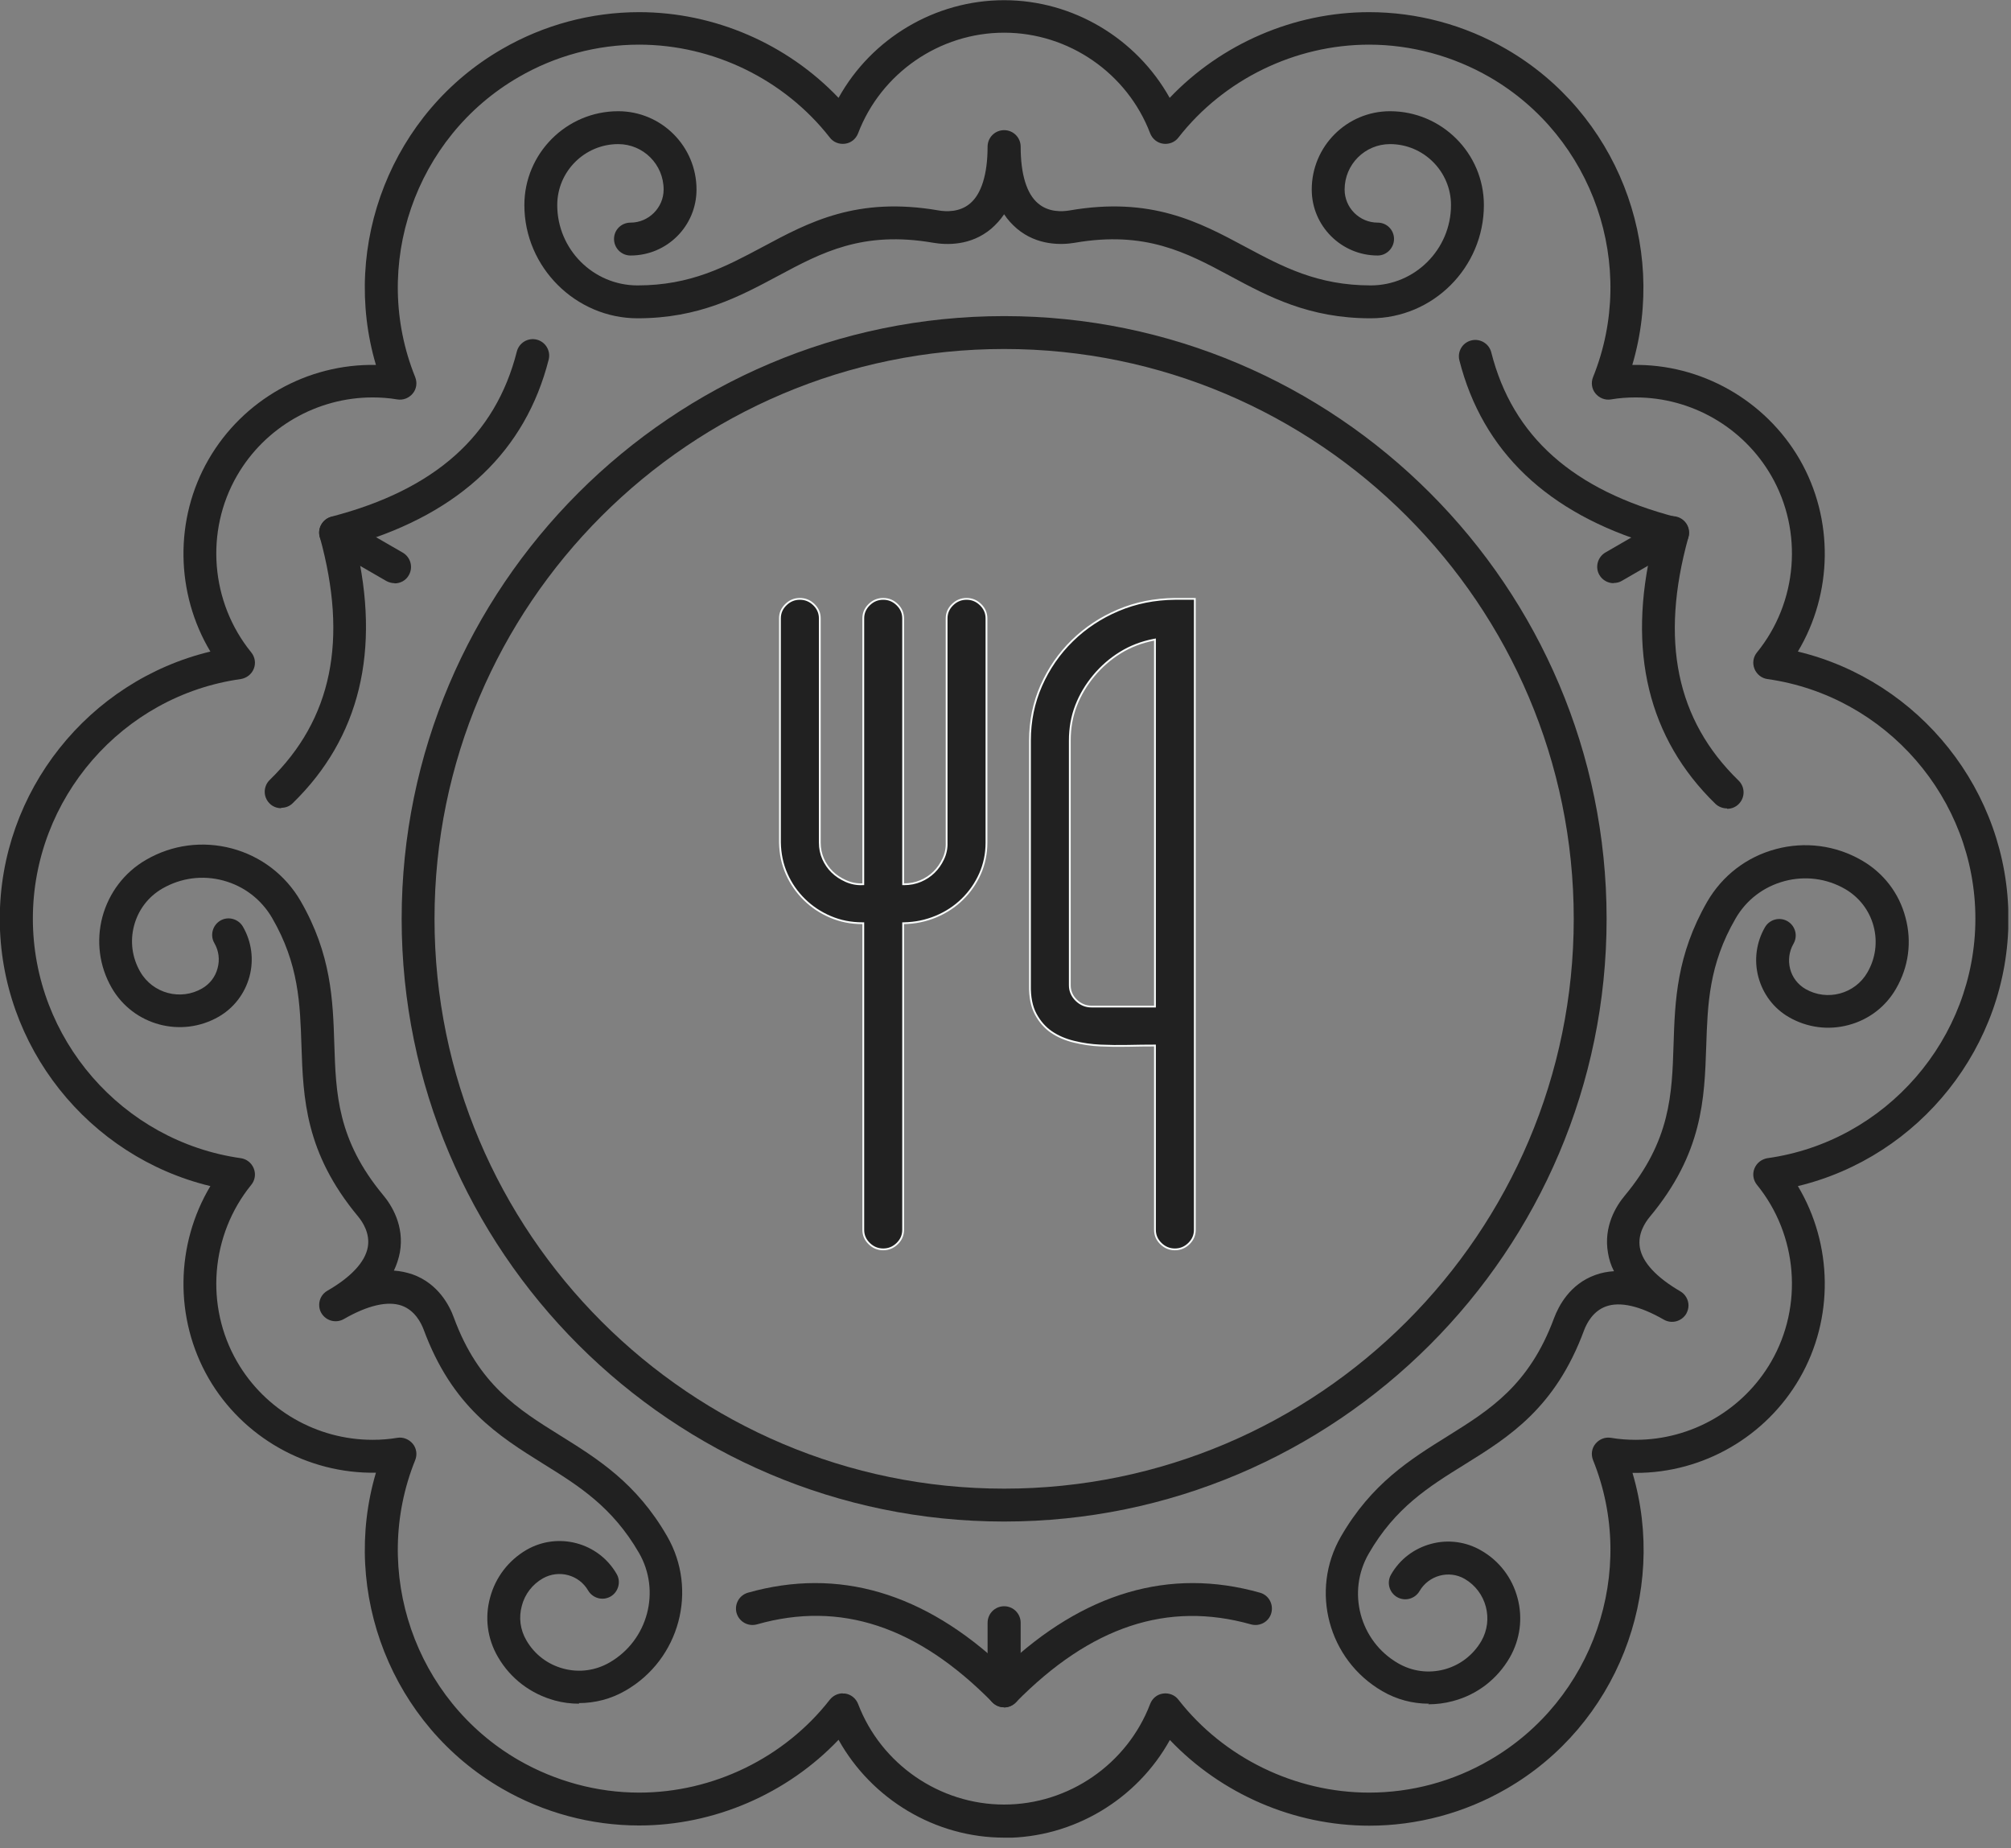
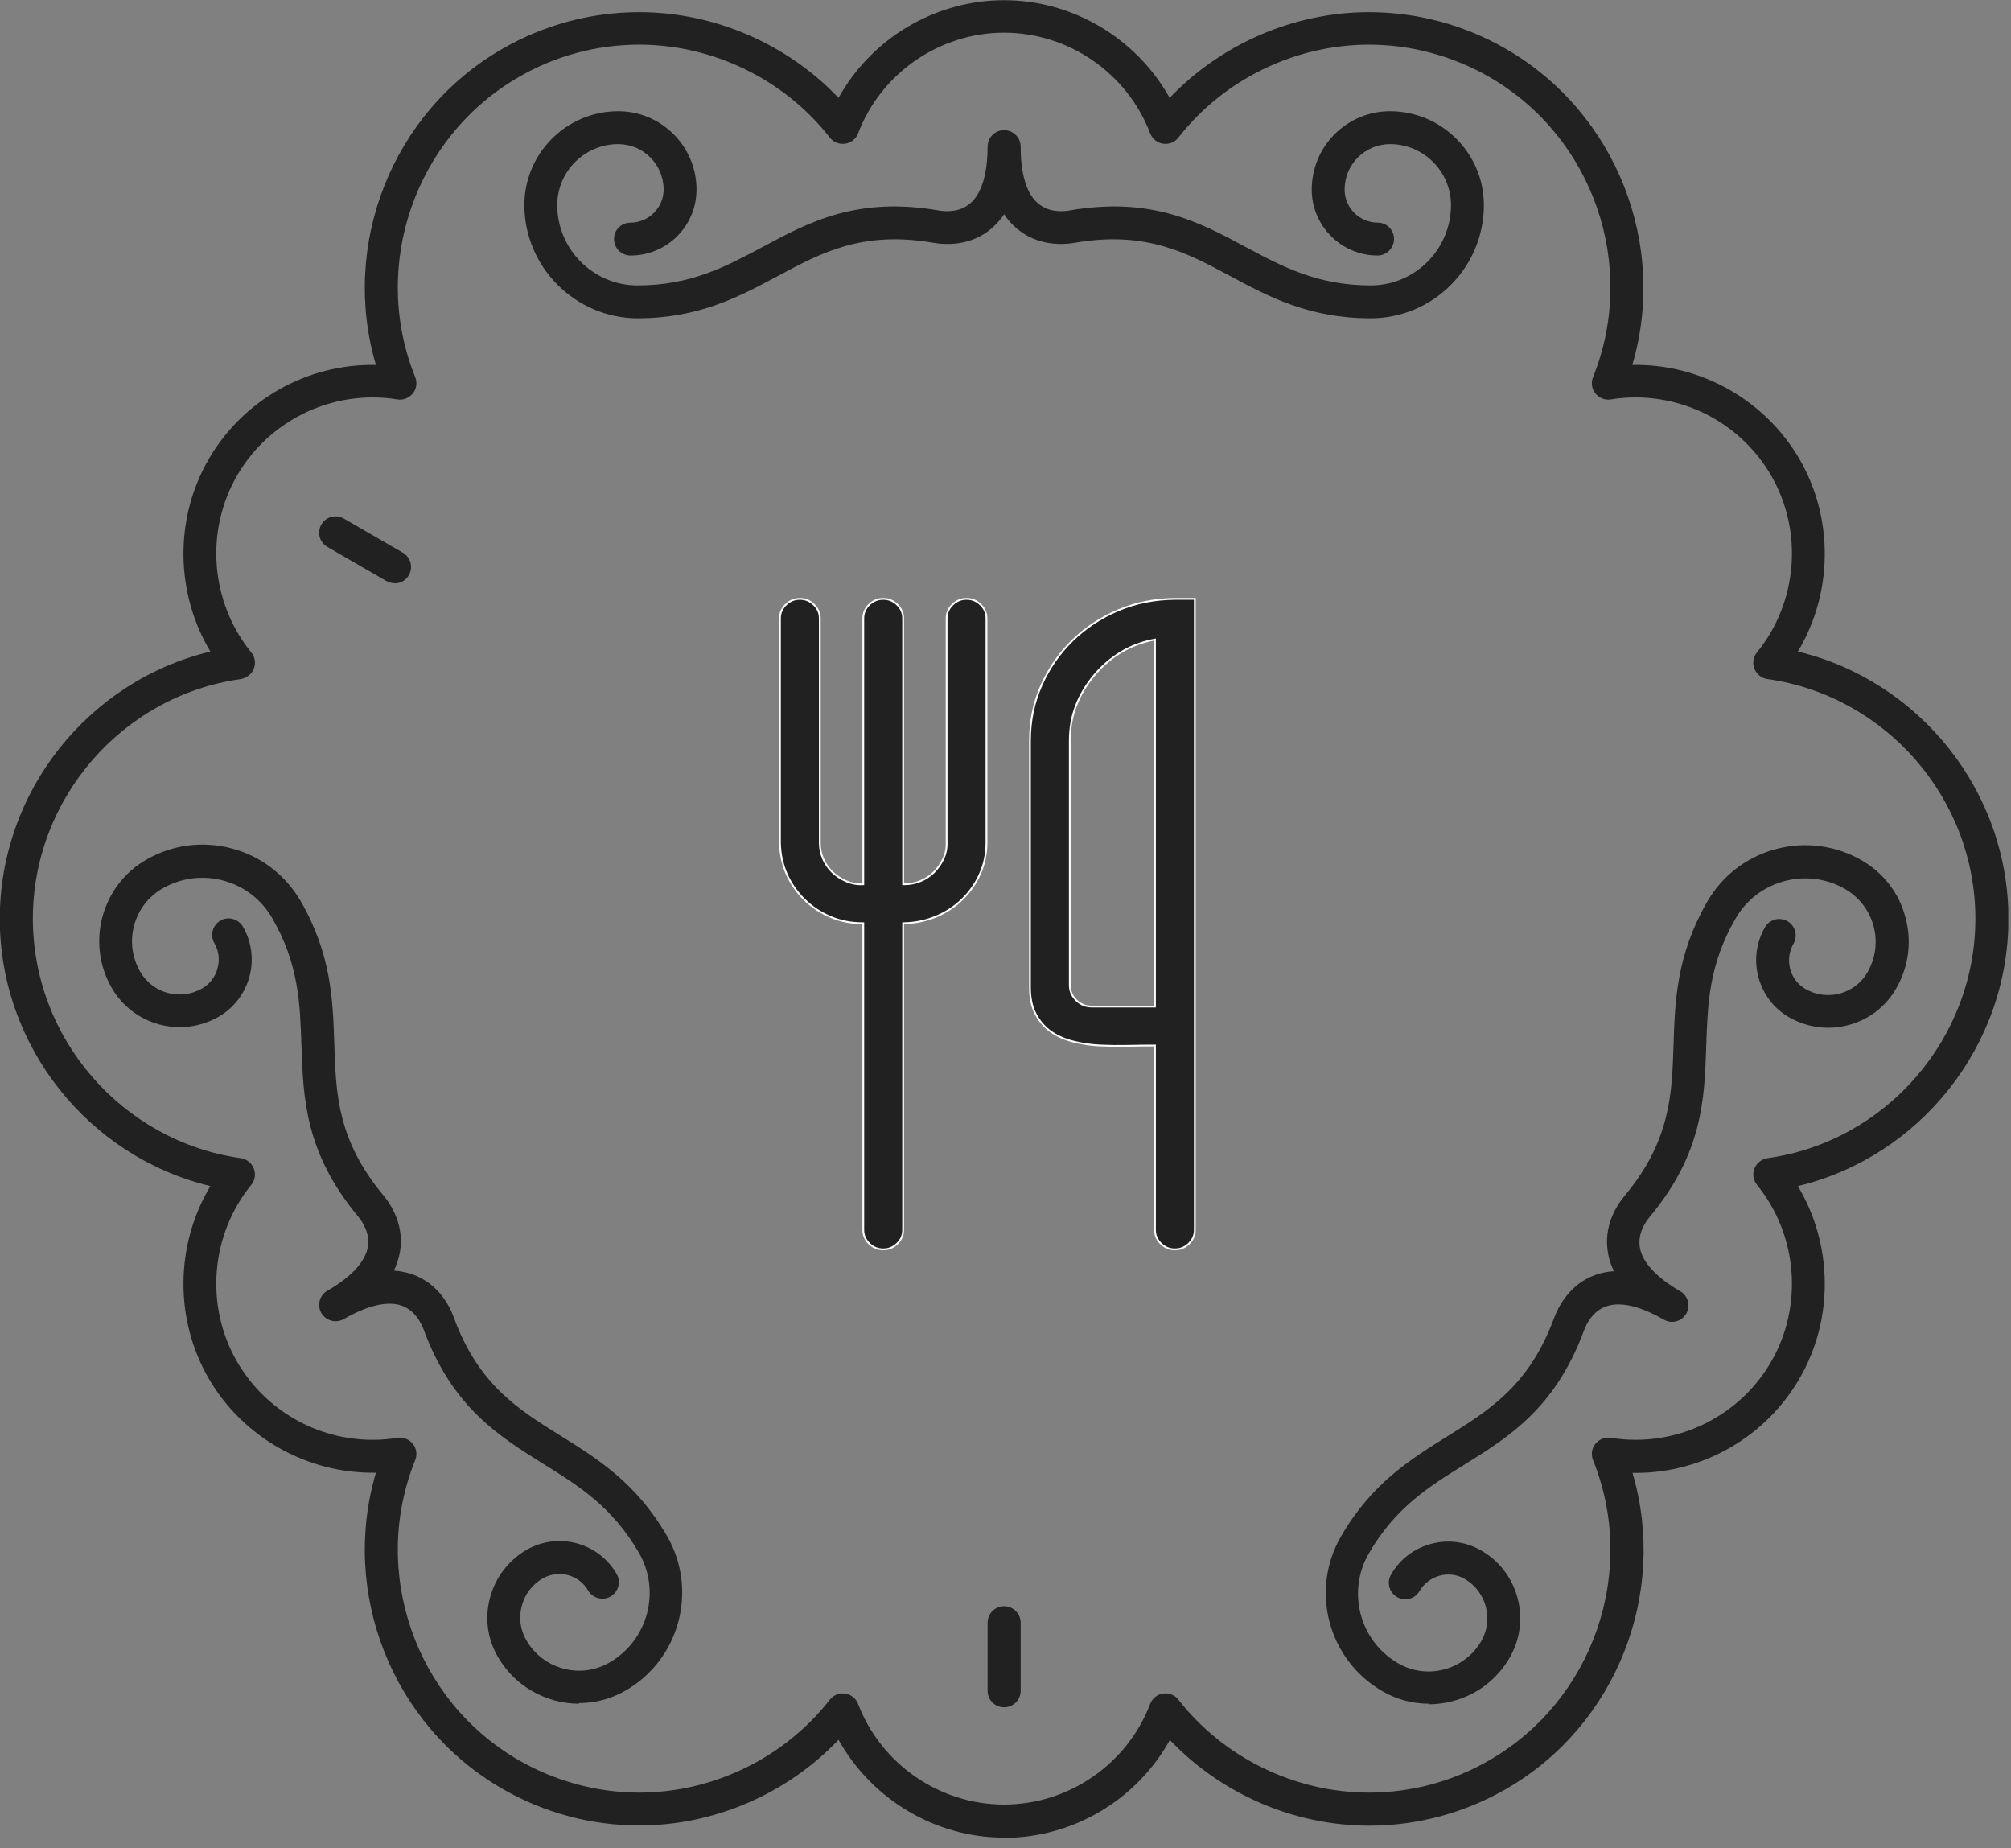
<svg xmlns="http://www.w3.org/2000/svg" width="111" height="102" viewBox="0 0 111 102" fill="none">
  <rect x="0" y="0" width="111" height="102" fill="#808080" stroke="none" />
  <g id="_Å½ÃÅ¥_2" clip-path="url(#clip0_232_3750)">
-     <path id="Vector" d="M55.425 83.97C37.093 83.97 22.17 69.044 22.17 50.708C22.17 32.371 37.093 17.445 55.425 17.445C73.757 17.445 88.679 32.371 88.679 50.708C88.679 69.044 73.757 83.97 55.425 83.97ZM55.425 19.26C38.083 19.26 23.984 33.372 23.984 50.708C23.984 68.043 38.093 82.155 55.425 82.155C72.756 82.155 86.865 68.043 86.865 50.708C86.865 33.372 72.756 19.26 55.425 19.26Z" fill="#212121" />
    <path id="Vector_2" d="M75.647 17.566C72.26 17.566 70.028 16.378 67.883 15.223C65.486 13.936 63.221 12.726 59.328 13.397C58.624 13.518 57.261 13.573 56.128 12.616C55.864 12.385 55.622 12.132 55.424 11.824C55.226 12.121 54.984 12.385 54.72 12.616C53.577 13.584 52.224 13.518 51.509 13.397C47.616 12.726 45.351 13.936 42.953 15.223C40.809 16.367 38.588 17.566 35.19 17.566C31.792 17.566 28.943 14.761 28.943 11.318C28.943 8.47 31.264 6.138 34.123 6.138C36.509 6.138 38.445 8.074 38.445 10.46C38.445 12.473 36.817 14.101 34.805 14.101C34.299 14.101 33.892 13.694 33.892 13.188C33.892 12.682 34.299 12.286 34.805 12.286C35.805 12.286 36.63 11.461 36.63 10.46C36.63 9.075 35.508 7.953 34.123 7.953C32.275 7.953 30.758 9.46 30.758 11.318C30.758 13.76 32.748 15.751 35.19 15.751C38.126 15.751 40.05 14.717 42.096 13.628C44.658 12.253 47.308 10.835 51.817 11.615C52.213 11.681 52.961 11.725 53.544 11.23C54.17 10.703 54.511 9.614 54.511 8.096C54.511 7.59 54.918 7.183 55.424 7.183C55.93 7.183 56.337 7.59 56.337 8.096C56.337 9.614 56.667 10.703 57.304 11.23C57.887 11.725 58.635 11.681 59.031 11.615C63.54 10.835 66.19 12.253 68.752 13.628C70.787 14.717 72.722 15.751 75.658 15.751C78.1 15.751 80.09 13.76 80.09 11.318C80.09 9.471 78.584 7.953 76.725 7.953C75.339 7.953 74.218 9.075 74.218 10.46C74.218 11.472 75.043 12.286 76.043 12.286C76.549 12.286 76.945 12.693 76.945 13.188C76.945 13.683 76.538 14.101 76.043 14.101C74.042 14.101 72.403 12.473 72.403 10.46C72.403 8.074 74.339 6.138 76.725 6.138C79.573 6.138 81.905 8.459 81.905 11.318C81.905 14.761 79.1 17.566 75.658 17.566H75.647Z" fill="#212121" />
    <path id="Vector_3" d="M31.969 94.023C31.518 94.023 31.067 93.968 30.627 93.847C29.296 93.484 28.175 92.638 27.482 91.439C26.899 90.438 26.745 89.272 27.053 88.161C27.35 87.05 28.065 86.115 29.065 85.532C30.803 84.531 33.035 85.125 34.036 86.863C34.289 87.292 34.135 87.853 33.706 88.106C33.266 88.359 32.716 88.205 32.463 87.776C31.958 86.907 30.847 86.61 29.967 87.105C29.384 87.435 28.966 87.985 28.802 88.623C28.625 89.272 28.713 89.943 29.054 90.526C29.505 91.307 30.231 91.856 31.1 92.088C31.969 92.319 32.87 92.198 33.651 91.746C35.763 90.526 36.488 87.809 35.268 85.697C33.794 83.156 31.947 82.001 29.978 80.78C27.515 79.24 24.963 77.656 23.38 73.366C23.237 72.992 22.896 72.322 22.181 72.058C21.401 71.782 20.301 72.035 18.981 72.794C18.541 73.047 17.991 72.894 17.738 72.465C17.651 72.322 17.618 72.168 17.618 72.013C17.618 71.695 17.782 71.397 18.069 71.233C19.388 70.474 20.158 69.638 20.301 68.824C20.433 68.076 20.026 67.449 19.762 67.13C16.837 63.61 16.738 60.607 16.639 57.703C16.562 55.393 16.496 53.204 15.022 50.663C14.428 49.641 13.472 48.904 12.328 48.596C11.184 48.288 9.997 48.442 8.963 49.036C8.182 49.487 7.632 50.213 7.401 51.081C7.17 51.95 7.291 52.852 7.742 53.633C8.435 54.832 9.975 55.239 11.162 54.546C11.58 54.304 11.888 53.908 12.009 53.435C12.141 52.962 12.075 52.467 11.833 52.05C11.58 51.62 11.734 51.059 12.163 50.806C12.592 50.553 13.153 50.708 13.406 51.136C13.89 51.972 14.022 52.962 13.769 53.897C13.516 54.832 12.911 55.624 12.075 56.108C10.008 57.296 7.368 56.592 6.17 54.524C5.477 53.325 5.301 51.928 5.653 50.597C6.016 49.267 6.863 48.145 8.061 47.452C9.502 46.616 11.184 46.396 12.801 46.825C14.406 47.254 15.759 48.288 16.595 49.729C18.288 52.665 18.376 55.184 18.453 57.626C18.541 60.343 18.618 62.906 21.148 65.953C21.61 66.503 22.335 67.647 22.071 69.121C22.005 69.462 21.895 69.803 21.741 70.122C22.104 70.144 22.445 70.221 22.775 70.331C24.183 70.837 24.81 72.046 25.052 72.718C26.415 76.424 28.604 77.777 30.913 79.218C32.98 80.505 35.125 81.836 36.818 84.773C38.545 87.754 37.511 91.582 34.531 93.297C33.739 93.759 32.848 93.99 31.947 93.99L31.969 94.023Z" fill="#212121" />
    <path id="Vector_4" d="M78.87 94.023C77.969 94.023 77.089 93.792 76.297 93.33C73.317 91.603 72.294 87.787 74.01 84.806C75.703 81.869 77.847 80.538 79.915 79.251C82.224 77.81 84.402 76.457 85.776 72.75C86.029 72.079 86.645 70.87 88.053 70.364C88.383 70.243 88.724 70.177 89.086 70.155C88.921 69.836 88.811 69.495 88.757 69.154C88.493 67.68 89.218 66.536 89.68 65.986C92.21 62.95 92.287 60.376 92.374 57.659C92.451 55.228 92.539 52.709 94.233 49.761C95.069 48.321 96.41 47.287 98.027 46.858C99.632 46.429 101.326 46.649 102.767 47.485C103.965 48.178 104.823 49.289 105.175 50.63C105.538 51.972 105.351 53.358 104.658 54.557C104.086 55.558 103.151 56.273 102.03 56.57C100.919 56.867 99.753 56.713 98.753 56.141C97.906 55.657 97.312 54.865 97.059 53.93C96.806 52.995 96.938 52.005 97.422 51.169C97.675 50.74 98.225 50.587 98.665 50.84C99.094 51.093 99.248 51.642 98.995 52.082C98.753 52.5 98.687 52.995 98.808 53.468C98.929 53.941 99.237 54.337 99.654 54.579C100.853 55.272 102.393 54.854 103.074 53.666C103.525 52.885 103.646 51.983 103.415 51.114C103.184 50.245 102.624 49.52 101.854 49.069C100.831 48.475 99.632 48.321 98.489 48.629C97.345 48.937 96.388 49.663 95.794 50.697C94.321 53.237 94.255 55.426 94.178 57.736C94.079 60.64 93.991 63.643 91.055 67.163C90.802 67.471 90.384 68.098 90.516 68.857C90.659 69.671 91.429 70.496 92.748 71.266C93.034 71.43 93.199 71.739 93.199 72.046C93.199 72.201 93.155 72.354 93.078 72.497C92.825 72.926 92.275 73.08 91.836 72.827C90.516 72.069 89.416 71.816 88.635 72.102C87.921 72.365 87.58 73.036 87.437 73.41C85.853 77.7 83.302 79.295 80.839 80.824C78.87 82.045 77.012 83.2 75.549 85.741C74.329 87.853 75.054 90.57 77.166 91.79C77.947 92.242 78.848 92.362 79.717 92.132C80.586 91.9 81.311 91.34 81.762 90.57C82.455 89.371 82.037 87.831 80.85 87.138C79.981 86.632 78.859 86.94 78.353 87.809C78.1 88.238 77.551 88.392 77.111 88.139C76.682 87.886 76.528 87.336 76.781 86.896C77.265 86.049 78.056 85.455 78.991 85.202C79.926 84.949 80.916 85.081 81.751 85.565C82.752 86.137 83.467 87.072 83.764 88.194C84.061 89.305 83.907 90.471 83.335 91.472C82.642 92.671 81.531 93.528 80.19 93.88C79.739 94.001 79.288 94.056 78.837 94.056L78.87 94.023Z" fill="#212121" />
    <path id="Vector_5" d="M55.424 101.415C51.619 101.415 48.111 99.292 46.285 96.015C43.448 98.995 39.423 100.744 35.277 100.744C32.627 100.744 30.01 100.04 27.712 98.71C21.619 95.19 18.793 87.897 20.75 81.275C16.979 81.341 13.405 79.339 11.513 76.062C9.611 72.762 9.688 68.67 11.612 65.458C4.893 63.841 -0.012 57.747 -0.012 50.708C-0.012 43.668 4.893 37.574 11.612 35.958C9.688 32.746 9.611 28.643 11.513 25.354C13.405 22.076 16.956 20.063 20.75 20.14C18.793 13.519 21.619 6.215 27.712 2.706C30.01 1.375 32.627 0.671 35.277 0.671C39.434 0.671 43.448 2.42 46.285 5.401C48.1 2.123 51.608 0.011 55.424 0.011C59.24 0.011 62.737 2.134 64.562 5.401C67.4 2.42 71.424 0.671 75.57 0.671C78.22 0.671 80.838 1.375 83.136 2.706C89.228 6.226 92.055 13.519 90.097 20.14C93.88 20.063 97.443 22.087 99.335 25.354C101.237 28.654 101.16 32.746 99.236 35.958C105.955 37.574 110.859 43.668 110.859 50.708C110.859 57.747 105.955 63.841 99.236 65.458C101.16 68.67 101.237 72.773 99.335 76.062C97.476 79.284 94.012 81.286 90.295 81.286C90.229 81.286 90.163 81.286 90.108 81.286C92.066 87.908 89.239 95.212 83.147 98.721C80.849 100.051 78.231 100.755 75.581 100.755C71.424 100.755 67.41 99.006 64.573 96.026C62.759 99.303 59.251 101.426 55.435 101.426L55.424 101.415ZM46.516 93.463C46.516 93.463 46.604 93.463 46.648 93.463C46.967 93.507 47.242 93.727 47.363 94.035C48.628 97.356 51.861 99.589 55.424 99.589C58.987 99.589 62.22 97.356 63.485 94.035C63.605 93.727 63.869 93.507 64.199 93.463C64.518 93.419 64.848 93.54 65.046 93.804C67.553 97.016 71.49 98.93 75.57 98.93C77.901 98.93 80.2 98.314 82.223 97.136C87.953 93.826 90.405 86.709 87.931 80.582C87.81 80.274 87.854 79.933 88.063 79.68C88.272 79.427 88.591 79.295 88.921 79.35C89.371 79.427 89.833 79.46 90.284 79.46C93.363 79.46 96.222 77.811 97.762 75.149C99.543 72.069 99.225 68.153 96.981 65.392C96.772 65.139 96.717 64.787 96.838 64.49C96.959 64.182 97.234 63.973 97.553 63.918C104.096 63.005 109.034 57.319 109.034 50.697C109.034 44.075 104.096 38.399 97.553 37.475C97.234 37.431 96.959 37.211 96.838 36.904C96.717 36.596 96.772 36.255 96.981 36.002C99.225 33.241 99.543 29.325 97.762 26.245C96.222 23.583 93.363 21.933 90.284 21.933C89.822 21.933 89.371 21.966 88.921 22.043C88.591 22.098 88.272 21.966 88.063 21.713C87.854 21.46 87.81 21.108 87.931 20.811C90.405 14.684 87.953 7.568 82.223 4.257C80.2 3.091 77.891 2.464 75.57 2.464C71.49 2.464 67.553 4.378 65.046 7.59C64.848 7.854 64.518 7.975 64.199 7.931C63.88 7.887 63.605 7.667 63.485 7.359C62.22 4.037 58.987 1.804 55.424 1.804C51.861 1.804 48.628 4.037 47.363 7.359C47.242 7.667 46.978 7.887 46.648 7.931C46.329 7.975 45.999 7.854 45.801 7.59C43.294 4.378 39.357 2.464 35.277 2.464C32.946 2.464 30.648 3.08 28.624 4.257C22.895 7.568 20.443 14.684 22.917 20.811C23.038 21.119 22.994 21.46 22.785 21.713C22.576 21.966 22.257 22.098 21.927 22.043C21.476 21.966 21.014 21.933 20.564 21.933C17.495 21.933 14.625 23.583 13.086 26.245C11.304 29.325 11.623 33.241 13.866 36.002C14.075 36.255 14.13 36.606 14.009 36.904C13.888 37.211 13.614 37.42 13.295 37.475C6.751 38.388 1.814 44.075 1.814 50.697C1.814 57.319 6.751 62.994 13.295 63.918C13.614 63.962 13.888 64.182 14.009 64.49C14.13 64.798 14.075 65.139 13.866 65.392C11.623 68.153 11.304 72.069 13.086 75.149C14.625 77.811 17.484 79.46 20.564 79.46C21.025 79.46 21.476 79.427 21.927 79.35C22.246 79.295 22.576 79.427 22.785 79.68C22.994 79.933 23.038 80.285 22.917 80.582C20.443 86.709 22.895 93.826 28.624 97.136C30.648 98.302 32.957 98.93 35.277 98.93C39.357 98.93 43.294 97.016 45.801 93.804C45.977 93.584 46.241 93.452 46.516 93.452V93.463Z" fill="#212121" />
-     <path id="Vector_6" d="M95.322 44.614C95.091 44.614 94.86 44.526 94.684 44.361C90.978 40.753 89.802 35.935 91.209 30.05C85.414 28.324 81.829 24.903 80.553 19.887C80.432 19.403 80.718 18.908 81.213 18.787C81.697 18.666 82.192 18.963 82.313 19.447C83.489 24.089 86.832 27.059 92.54 28.544C92.771 28.61 92.98 28.764 93.101 28.973C93.222 29.181 93.254 29.434 93.189 29.666C91.616 35.352 92.529 39.741 95.96 43.074C96.323 43.426 96.334 43.998 95.982 44.361C95.806 44.548 95.564 44.636 95.333 44.636L95.322 44.614Z" fill="#212121" />
-     <path id="Vector_7" d="M89.063 32.184C88.755 32.184 88.447 32.019 88.282 31.733C88.029 31.304 88.183 30.743 88.612 30.491L91.867 28.61C92.307 28.357 92.857 28.511 93.11 28.939C93.363 29.369 93.209 29.93 92.78 30.172L89.525 32.052C89.382 32.14 89.228 32.173 89.074 32.173L89.063 32.184Z" fill="#212121" />
-     <path id="Vector_8" d="M15.517 44.603C15.286 44.603 15.044 44.515 14.868 44.328C14.517 43.965 14.528 43.393 14.89 43.041C18.322 39.697 19.223 35.319 17.651 29.633C17.585 29.402 17.618 29.149 17.739 28.94C17.86 28.731 18.058 28.577 18.3 28.511C24.007 27.026 27.35 24.045 28.527 19.403C28.648 18.919 29.142 18.622 29.626 18.743C30.11 18.864 30.407 19.359 30.286 19.843C29.011 24.859 25.437 28.28 19.63 30.017C21.027 35.902 19.861 40.72 16.155 44.328C15.979 44.504 15.748 44.581 15.517 44.581V44.603Z" fill="#212121" />
    <path id="Vector_9" d="M21.773 32.184C21.619 32.184 21.465 32.14 21.322 32.063L18.067 30.182C17.639 29.929 17.485 29.38 17.737 28.951C17.99 28.511 18.54 28.367 18.98 28.62L22.235 30.501C22.664 30.754 22.818 31.304 22.565 31.744C22.4 32.041 22.092 32.195 21.784 32.195L21.773 32.184Z" fill="#212121" />
-     <path id="Vector_10" d="M55.425 94.221C55.183 94.221 54.952 94.122 54.776 93.946C50.641 89.745 46.385 88.337 41.778 89.646C41.294 89.778 40.799 89.503 40.656 89.019C40.524 88.535 40.799 88.04 41.283 87.897C46.264 86.489 51.015 87.886 55.414 92.043C59.813 87.886 64.563 86.489 69.545 87.897C70.029 88.029 70.304 88.535 70.172 89.019C70.04 89.503 69.534 89.778 69.05 89.646C64.442 88.348 60.198 89.756 56.063 93.957C55.887 94.133 55.656 94.232 55.414 94.232L55.425 94.221Z" fill="#212121" />
    <path id="Vector_11" d="M55.425 94.222C54.919 94.222 54.512 93.814 54.512 93.309V89.558C54.512 89.052 54.919 88.645 55.425 88.645C55.93 88.645 56.337 89.052 56.337 89.558V93.309C56.337 93.814 55.93 94.222 55.425 94.222Z" fill="#212121" />
    <path id="Vector_12" d="M49.899 50.95L49.85 50.951V51V67.875C49.85 68.166 49.742 68.416 49.524 68.63C49.305 68.844 49.048 68.95 48.75 68.95C48.452 68.95 48.195 68.844 47.976 68.63C47.758 68.416 47.65 68.166 47.65 67.875V51V50.95H47.6C46.971 50.95 46.385 50.834 45.841 50.602C45.295 50.37 44.815 50.052 44.401 49.646C43.986 49.24 43.66 48.771 43.423 48.237C43.186 47.705 43.062 47.126 43.05 46.499V34.125C43.05 33.834 43.158 33.583 43.376 33.37C43.595 33.156 43.852 33.05 44.15 33.05C44.448 33.05 44.705 33.156 44.924 33.37C45.142 33.583 45.25 33.834 45.25 34.125V46.5C45.25 46.823 45.311 47.123 45.434 47.399C45.556 47.674 45.722 47.914 45.93 48.118C46.138 48.322 46.389 48.489 46.681 48.62C46.975 48.752 47.283 48.812 47.602 48.8L47.65 48.798V48.75V34.125C47.65 33.834 47.758 33.583 47.976 33.37C48.195 33.156 48.452 33.05 48.75 33.05C49.048 33.05 49.305 33.156 49.524 33.37C49.742 33.583 49.85 33.834 49.85 34.125V48.75V48.8H49.9C50.23 48.8 50.536 48.74 50.818 48.62C51.099 48.501 51.344 48.339 51.552 48.135C51.76 47.932 51.931 47.686 52.066 47.4C52.2 47.112 52.262 46.812 52.25 46.499V34.125C52.25 33.834 52.358 33.583 52.576 33.37C52.795 33.156 53.052 33.05 53.35 33.05C53.648 33.05 53.905 33.156 54.124 33.37C54.342 33.583 54.45 33.834 54.45 34.125V46.5C54.45 47.114 54.331 47.688 54.095 48.22C53.858 48.753 53.532 49.223 53.117 49.628C52.703 50.034 52.217 50.353 51.66 50.585C51.103 50.817 50.516 50.938 49.899 50.95ZM63.75 57.75V57.7H63.7C63.256 57.7 62.777 57.706 62.261 57.718C61.747 57.729 61.239 57.723 60.737 57.7C60.237 57.677 59.75 57.607 59.274 57.49C58.8 57.374 58.386 57.195 58.032 56.953C57.68 56.712 57.392 56.384 57.167 55.968C56.945 55.556 56.838 55.027 56.85 54.376V54.375V40.875C56.85 39.792 57.058 38.779 57.475 37.837C57.891 36.893 58.463 36.066 59.189 35.356C59.915 34.646 60.76 34.087 61.725 33.679C62.689 33.271 63.73 33.062 64.85 33.05H65.95V67.875C65.95 68.166 65.842 68.416 65.624 68.63C65.405 68.844 65.148 68.95 64.85 68.95C64.552 68.95 64.295 68.844 64.076 68.63C63.858 68.416 63.75 68.166 63.75 67.875V57.75ZM63.75 35.355V35.295L63.691 35.306C63.014 35.436 62.397 35.673 61.841 36.016C61.285 36.359 60.796 36.784 60.373 37.292C59.951 37.8 59.624 38.35 59.395 38.941C59.165 39.533 59.05 40.178 59.05 40.875V54.375C59.05 54.694 59.17 54.97 59.406 55.202C59.643 55.433 59.925 55.55 60.25 55.55H63.7H63.75V55.5V35.355Z" fill="#212121" stroke="#F8FBFA" stroke-width="0.1" />
  </g>
  <defs>
    <clipPath id="clip0_232_3750">
      <rect width="110.849" height="101.415" fill="white" />
    </clipPath>
  </defs>
</svg>